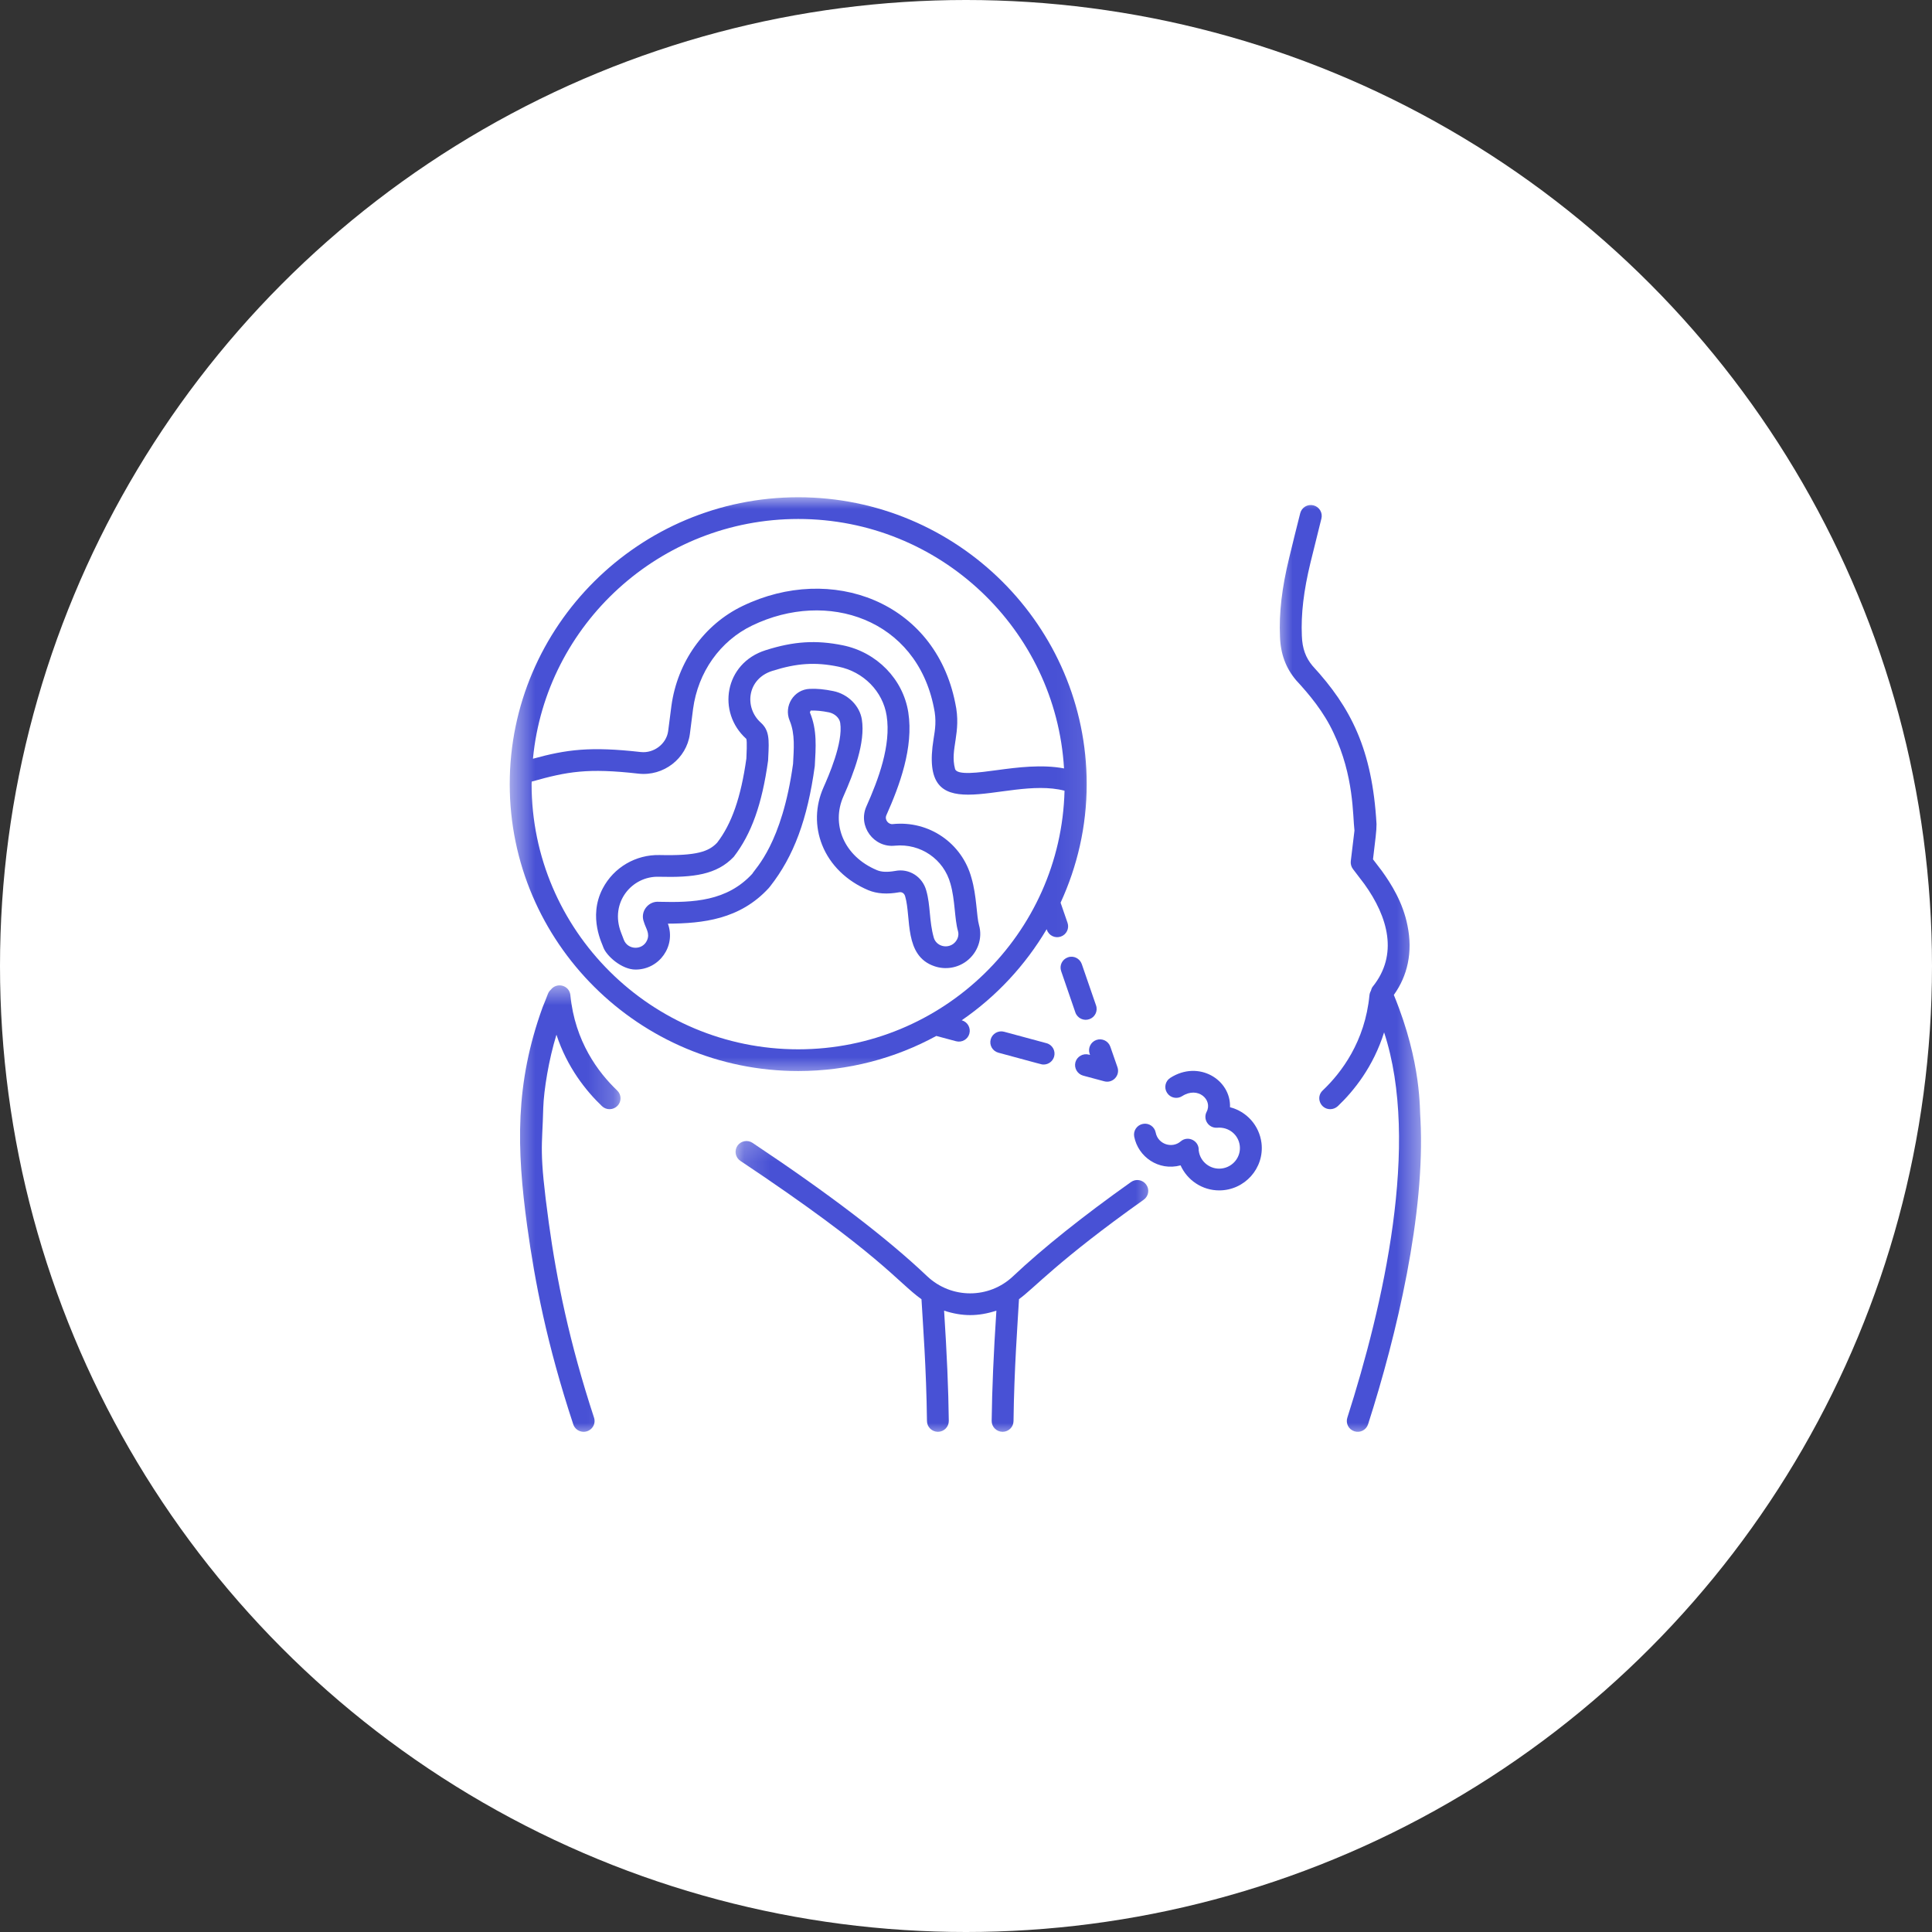
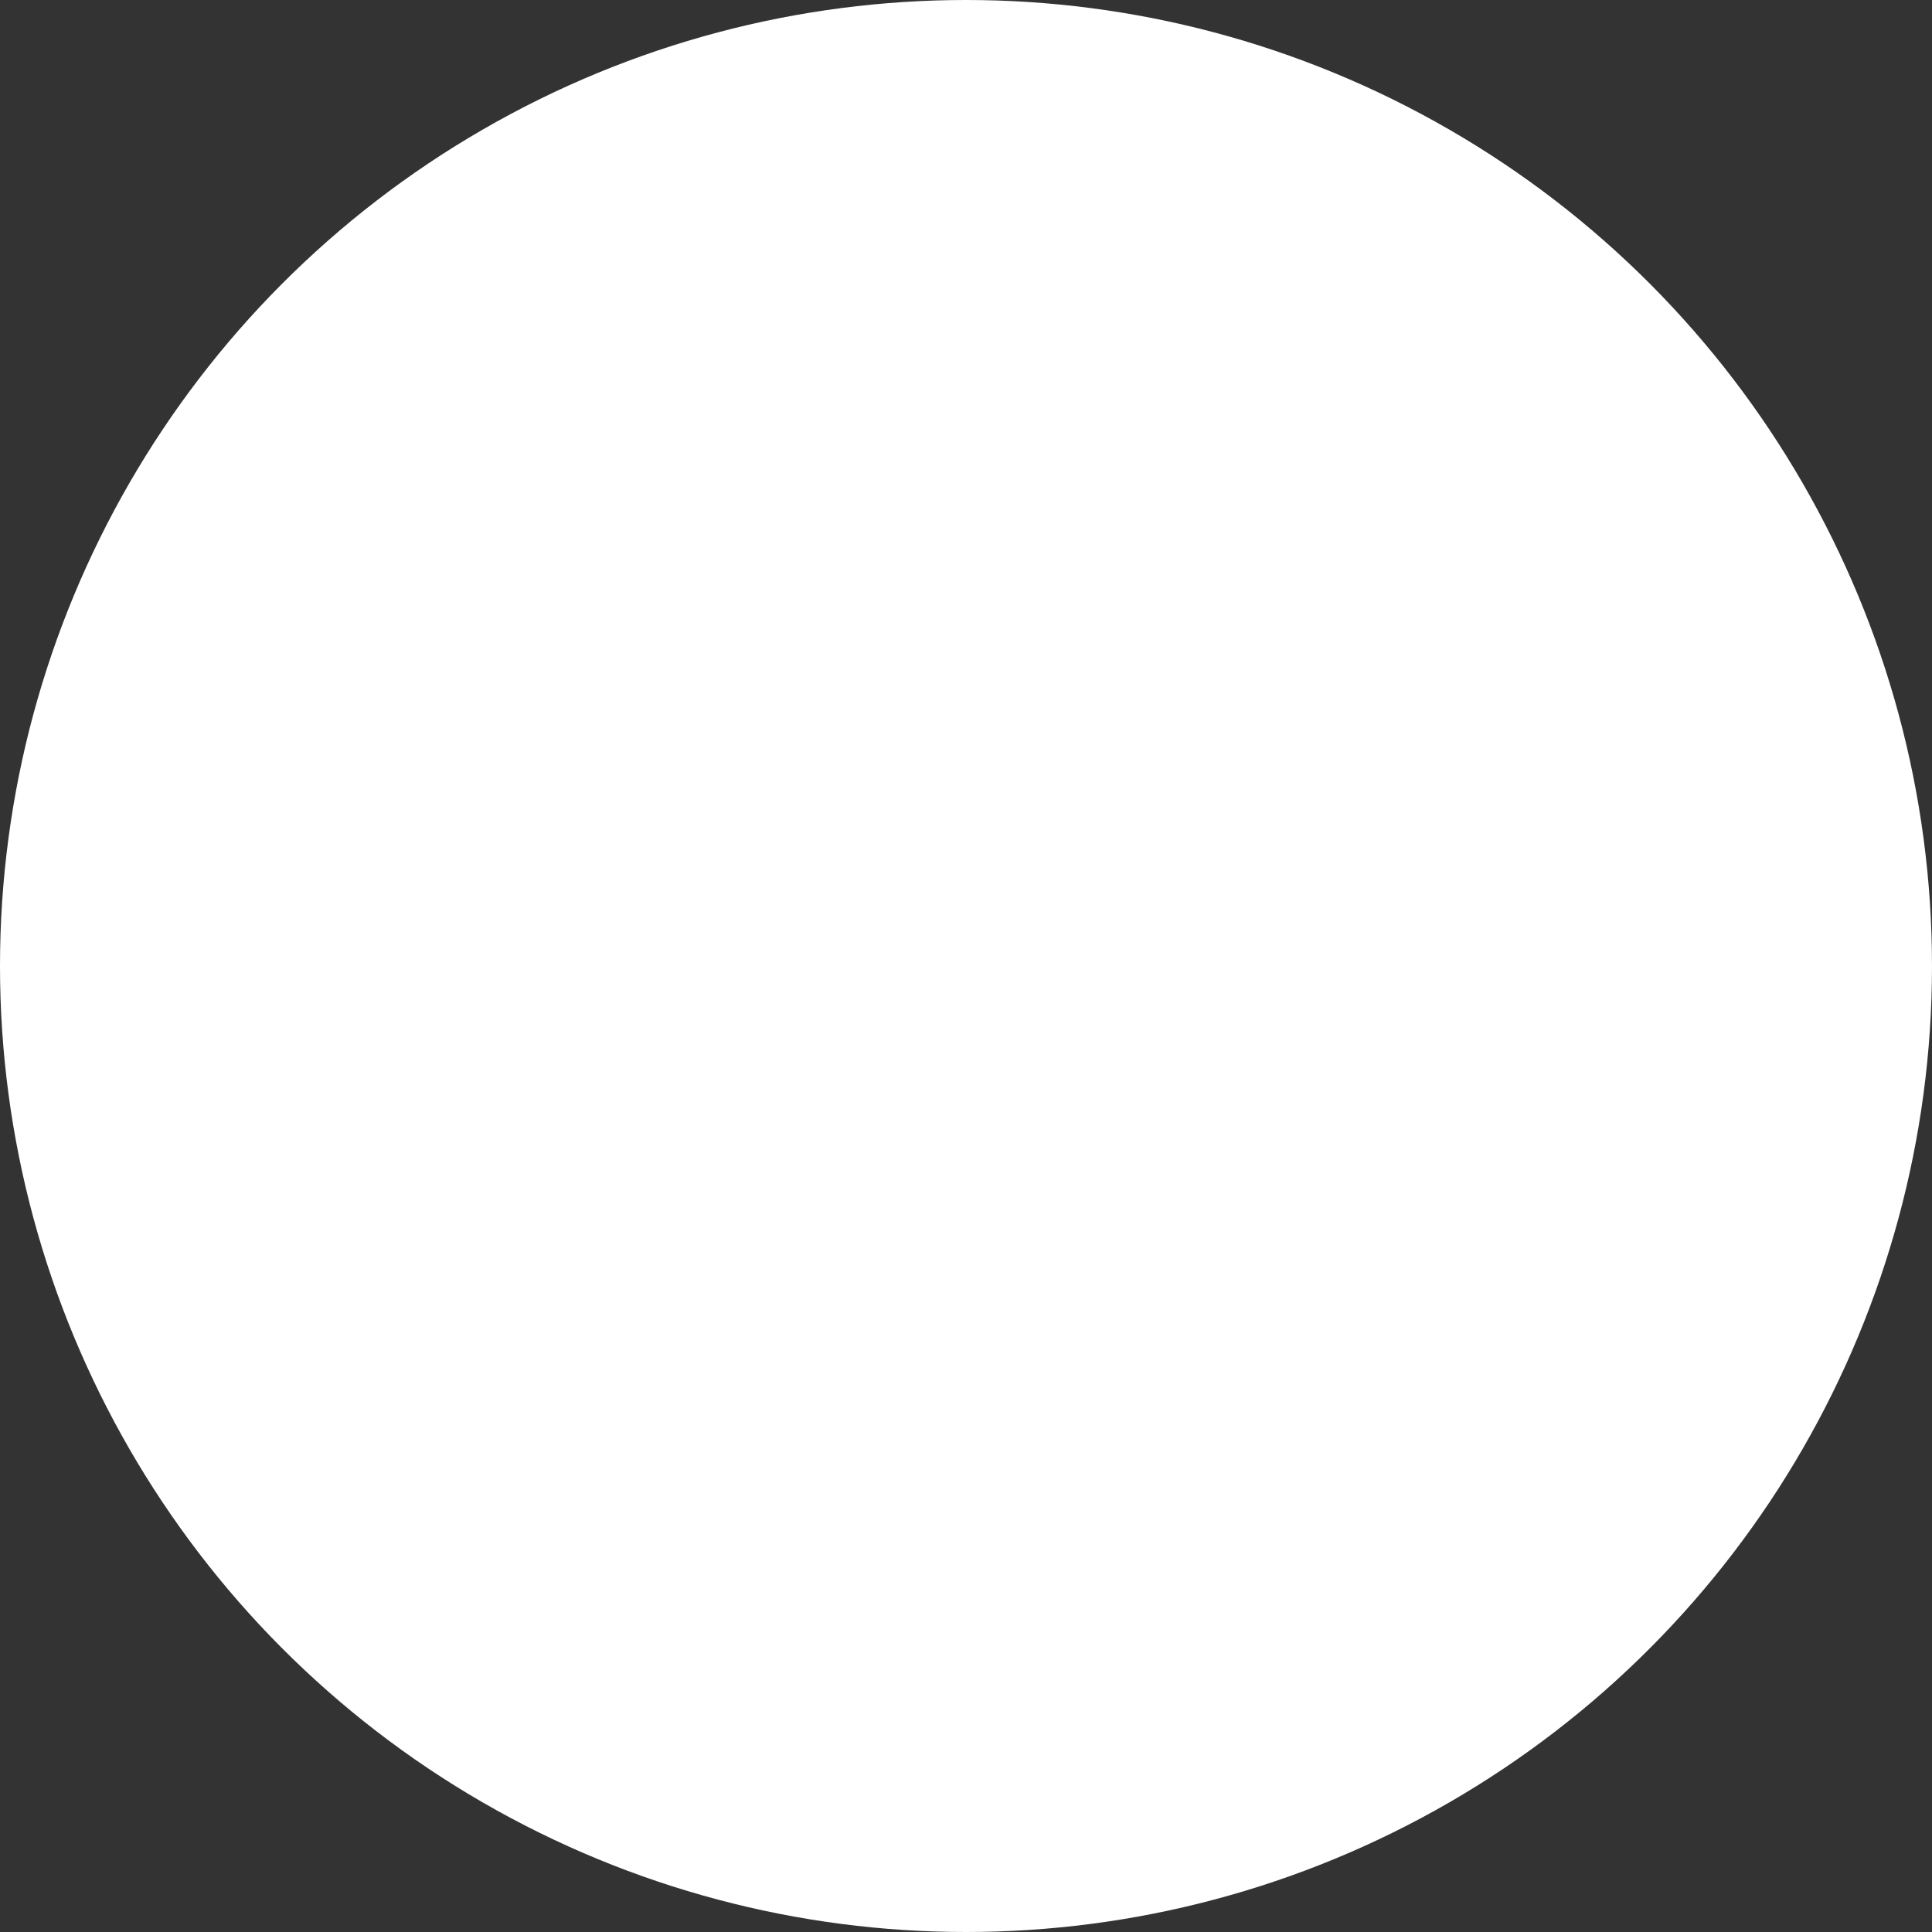
<svg xmlns="http://www.w3.org/2000/svg" width="74" height="74" viewBox="0 0 74 74" fill="none">
  <rect x="0" y="0" width="74" height="74" fill="#333333" stroke="none" />
  <circle cx="37" cy="37" r="37" fill="white" />
  <g clip-path="url(#clip0_17_101)">
    <path d="M47.112 42.409C47.151 41.355 45.912 40.589 44.826 41.284C44.631 41.408 44.575 41.667 44.702 41.86C44.826 42.053 45.085 42.109 45.28 41.984C45.89 41.592 46.456 42.133 46.217 42.584C46.066 42.875 46.292 43.221 46.627 43.194C47.061 43.158 47.434 43.458 47.486 43.88C47.539 44.309 47.229 44.702 46.793 44.756C46.361 44.809 45.968 44.502 45.914 44.073C45.914 44.07 45.912 44.068 45.912 44.068C45.941 43.697 45.502 43.475 45.221 43.719C44.897 43.999 44.353 43.834 44.265 43.377C44.221 43.153 44.002 43.002 43.775 43.048C43.548 43.092 43.399 43.309 43.443 43.536C43.592 44.304 44.37 44.863 45.219 44.636C45.475 45.207 46.049 45.595 46.697 45.595C47.673 45.595 48.435 44.744 48.318 43.78C48.232 43.099 47.742 42.57 47.112 42.409Z" fill="#4851D5" />
    <mask id="mask0_17_101" style="mask-type:luminance" maskUnits="userSpaceOnUse" x="19" y="19" width="23" height="23">
-       <path d="M19.5 19H41.913V41.338H19.5V19Z" fill="white" />
-     </mask>
+       </mask>
    <g mask="url(#mask0_17_101)">
      <path d="M30.574 41.023C32.489 41.023 34.292 40.535 35.863 39.679L36.617 39.881C36.844 39.942 37.071 39.808 37.129 39.591C37.19 39.367 37.058 39.14 36.836 39.079C38.161 38.169 39.269 36.976 40.089 35.592L40.098 35.614C40.174 35.839 40.418 35.949 40.63 35.873C40.847 35.8 40.964 35.563 40.889 35.346L40.623 34.575C41.26 33.189 41.623 31.655 41.623 30.035C41.623 23.975 36.668 19.046 30.574 19.046C24.482 19.046 19.524 23.975 19.524 30.035C19.524 36.093 24.482 41.023 30.574 41.023ZM30.574 19.878C36 19.878 40.44 24.114 40.755 29.432C39.901 29.271 38.964 29.393 38.183 29.498C37.498 29.591 36.646 29.708 36.58 29.449C36.375 28.686 36.841 28.071 36.588 26.927C35.814 23.033 31.837 21.572 28.442 23.211C26.963 23.923 25.946 25.355 25.716 27.041C25.702 27.139 25.599 27.949 25.592 28.003C25.526 28.493 25.045 28.859 24.545 28.805C22.606 28.586 21.703 28.707 20.413 29.061C20.905 23.916 25.275 19.878 30.574 19.878ZM20.366 29.937C21.735 29.549 22.515 29.413 24.45 29.632C25.414 29.742 26.297 29.056 26.424 28.112C26.429 28.056 26.531 27.263 26.546 27.154C26.736 25.743 27.583 24.55 28.807 23.96C31.701 22.562 35.097 23.721 35.768 27.097C35.875 27.583 35.819 27.934 35.758 28.305C35.477 30.035 36.073 30.437 37.083 30.437C38.147 30.437 39.608 29.983 40.774 30.286C40.638 35.77 36.119 40.191 30.574 40.191C24.943 40.191 20.361 35.634 20.361 30.035C20.361 30.001 20.366 29.971 20.366 29.937Z" fill="#4851D5" />
    </g>
    <path d="M24.343 37.137C25.258 37.137 25.895 36.231 25.582 35.378C26.914 35.37 28.337 35.221 29.444 34.016L29.498 33.95C30.401 32.801 30.928 31.386 31.208 29.342C31.245 28.632 31.308 27.973 31.02 27.285C31.045 27.229 31.074 27.163 31.05 27.217C31.264 27.209 31.472 27.229 31.752 27.285C31.972 27.331 32.155 27.5 32.182 27.688C32.301 28.449 31.728 29.739 31.54 30.164C31.225 30.874 31.208 31.657 31.491 32.367C31.796 33.131 32.426 33.745 33.26 34.097C33.592 34.233 33.98 34.26 34.446 34.175C34.548 34.158 34.638 34.216 34.67 34.333C34.909 35.151 34.616 36.614 35.795 37.01C36.209 37.151 36.668 37.078 37.017 36.817C37.451 36.492 37.644 35.936 37.498 35.431C37.403 35.099 37.412 34.316 37.21 33.628C36.849 32.294 35.583 31.423 34.202 31.564C34.041 31.591 33.87 31.408 33.95 31.225C34.453 30.098 34.999 28.632 34.79 27.285C34.59 26.012 33.582 24.98 32.279 24.716C31.257 24.509 30.401 24.562 29.327 24.904C27.744 25.402 27.453 27.288 28.585 28.3C28.622 28.39 28.593 28.925 28.588 29.052C28.378 30.549 28.024 31.555 27.468 32.277C27.151 32.611 26.709 32.784 25.263 32.75C24.358 32.73 23.511 33.216 23.084 34.033C22.508 35.139 23.091 36.192 23.113 36.295C23.238 36.622 23.818 37.137 24.343 37.137ZM25.241 33.582C26.561 33.616 27.451 33.506 28.105 32.818C28.781 31.94 29.186 30.813 29.42 29.13L29.425 29.015C29.464 28.3 29.464 27.971 29.137 27.675C28.503 27.105 28.608 26.004 29.581 25.697C30.52 25.399 31.23 25.353 32.111 25.534C33.072 25.726 33.816 26.483 33.96 27.412C34.138 28.547 33.641 29.866 33.184 30.889C32.85 31.642 33.47 32.484 34.285 32.391C35.256 32.299 36.149 32.906 36.405 33.85C36.585 34.472 36.558 35.195 36.693 35.663C36.744 35.836 36.671 36.031 36.514 36.151C36.246 36.349 35.856 36.227 35.766 35.914C35.585 35.278 35.644 34.68 35.478 34.109C35.334 33.582 34.826 33.255 34.294 33.358C33.989 33.411 33.765 33.404 33.587 33.328C32.313 32.794 31.833 31.562 32.306 30.501C32.706 29.598 33.15 28.446 33.011 27.558C32.928 27.031 32.479 26.585 31.918 26.47C31.569 26.399 31.299 26.373 31.015 26.385C30.405 26.409 30.01 27.044 30.247 27.605C30.462 28.117 30.403 28.703 30.376 29.256C29.954 32.321 28.932 33.255 28.815 33.467C27.846 34.521 26.561 34.575 25.241 34.541C24.836 34.504 24.506 34.914 24.663 35.314C24.736 35.565 24.904 35.751 24.782 36.019C24.609 36.407 24.048 36.392 23.894 35.997L23.787 35.717C23.345 34.57 24.206 33.545 25.241 33.582Z" fill="#4851D5" />
    <path d="M41.723 39.037C41.94 38.964 42.057 38.727 41.981 38.51L41.435 36.927C41.359 36.71 41.123 36.59 40.903 36.668C40.684 36.744 40.569 36.98 40.645 37.197L41.189 38.779C41.267 39.003 41.511 39.113 41.723 39.037Z" fill="#4851D5" />
    <path d="M41.487 41.199L42.294 41.416C42.619 41.504 42.909 41.196 42.802 40.879L42.528 40.091C42.453 39.874 42.216 39.757 41.996 39.832C41.777 39.908 41.662 40.145 41.735 40.362L41.752 40.406L41.706 40.394C41.484 40.335 41.252 40.464 41.191 40.686C41.133 40.908 41.265 41.138 41.487 41.199Z" fill="#4851D5" />
    <path d="M38.459 39.518C38.237 39.459 38.007 39.589 37.946 39.81C37.885 40.032 38.017 40.259 38.239 40.32C39.949 40.777 39.874 40.774 39.974 40.774C40.157 40.774 40.325 40.652 40.376 40.467C40.437 40.245 40.306 40.015 40.084 39.957L38.459 39.518Z" fill="#4851D5" />
    <mask id="mask1_17_101" style="mask-type:luminance" maskUnits="userSpaceOnUse" x="48" y="19" width="7" height="36">
      <path d="M48.784 19H54.563V55H48.784V19Z" fill="white" />
    </mask>
    <g mask="url(#mask1_17_101)">
      <path d="M53.387 38.108C53.912 37.376 54.117 36.471 53.912 35.463C53.738 34.56 53.275 33.841 52.931 33.362C52.816 33.216 52.711 33.077 52.589 32.914C52.68 32.14 52.726 31.83 52.724 31.564C52.56 28.691 51.738 27.095 50.276 25.507C50.008 25.187 49.881 24.836 49.864 24.355C49.828 23.523 49.932 22.633 50.194 21.552C50.333 20.981 50.474 20.415 50.613 19.861C50.669 19.639 50.533 19.412 50.308 19.356C50.081 19.3 49.857 19.437 49.801 19.659C49.659 20.215 49.52 20.783 49.381 21.357C49.098 22.516 48.986 23.482 49.027 24.389C49.049 25.043 49.247 25.585 49.645 26.056C50.145 26.597 50.703 27.261 51.079 28.073C51.865 29.725 51.809 31.228 51.879 31.813C51.828 32.216 51.784 32.599 51.738 32.984C51.726 33.089 51.755 33.197 51.818 33.282C51.999 33.519 52.133 33.699 52.26 33.863C53.172 35.131 53.56 36.566 52.582 37.786C52.543 37.834 52.523 37.891 52.509 37.949C52.48 38 52.46 38.056 52.453 38.12C52.282 39.891 51.384 41.082 50.662 41.767C50.386 42.028 50.577 42.484 50.95 42.484C51.055 42.484 51.157 42.445 51.24 42.37C51.867 41.775 52.606 40.843 53.014 39.542C54.412 43.795 52.977 50.018 51.606 54.3C51.535 54.519 51.657 54.754 51.877 54.822C52.104 54.893 52.333 54.766 52.401 54.551C53.504 51.118 54.595 46.478 54.407 42.88C54.368 42.536 54.47 40.742 53.387 38.108Z" fill="#4851D5" />
    </g>
    <mask id="mask2_17_101" style="mask-type:luminance" maskUnits="userSpaceOnUse" x="28" y="43" width="17" height="12">
      <path d="M28.173 43.211H44.412V55H28.173V43.211Z" fill="white" />
    </mask>
    <g mask="url(#mask2_17_101)">
-       <path d="M43.319 45.275C41.467 46.59 39.95 47.803 38.805 48.881C37.883 49.757 36.439 49.757 35.514 48.884C33.989 47.434 31.74 45.715 28.825 43.775C28.634 43.646 28.373 43.697 28.244 43.887C28.117 44.08 28.168 44.339 28.359 44.465C33.726 48.04 34.38 49.113 35.295 49.764C35.348 50.713 35.48 52.377 35.505 54.431C35.507 54.658 35.695 54.841 35.924 54.841C35.924 54.841 35.926 54.841 35.929 54.841C36.158 54.839 36.344 54.651 36.341 54.422C36.327 53.212 36.268 51.858 36.161 50.201C36.858 50.428 37.466 50.428 38.164 50.201C38.056 51.853 37.998 53.207 37.983 54.422C37.981 54.651 38.166 54.839 38.398 54.841C38.398 54.841 38.4 54.841 38.403 54.841C38.632 54.841 38.818 54.658 38.82 54.431C38.844 52.436 38.979 50.669 39.03 49.76C39.606 49.35 40.508 48.293 43.804 45.954C43.995 45.819 44.038 45.558 43.902 45.373C43.768 45.185 43.507 45.141 43.319 45.275Z" fill="#4851D5" />
-     </g>
+       </g>
    <mask id="mask3_17_101" style="mask-type:luminance" maskUnits="userSpaceOnUse" x="19" y="37" width="5" height="18">
      <path d="M19.5 37.59H23.801V55H19.5V37.59Z" fill="white" />
    </mask>
    <g mask="url(#mask3_17_101)">
-       <path d="M21.847 38.117C21.808 37.734 21.327 37.61 21.098 37.907C20.974 38.022 21.003 38.061 20.783 38.581C19.722 41.508 19.785 43.98 20.193 46.964C20.488 49.103 20.944 51.482 21.957 54.556C22.015 54.732 22.179 54.841 22.354 54.841C22.64 54.841 22.842 54.566 22.752 54.297C21.808 51.423 21.32 49.011 21.022 46.851C20.632 43.997 20.771 43.992 20.808 42.428C20.83 41.75 21.02 40.579 21.313 39.632C21.725 40.886 22.447 41.787 23.059 42.37C23.225 42.528 23.491 42.521 23.652 42.355C23.811 42.189 23.806 41.926 23.638 41.767C22.916 41.079 22.018 39.889 21.847 38.117Z" fill="#4851D5" />
-     </g>
+       </g>
  </g>
  <defs>
    <clipPath id="clip0_17_101">
-       <rect width="36" height="36" fill="white" transform="translate(19 19)" />
-     </clipPath>
+       </clipPath>
  </defs>
</svg>